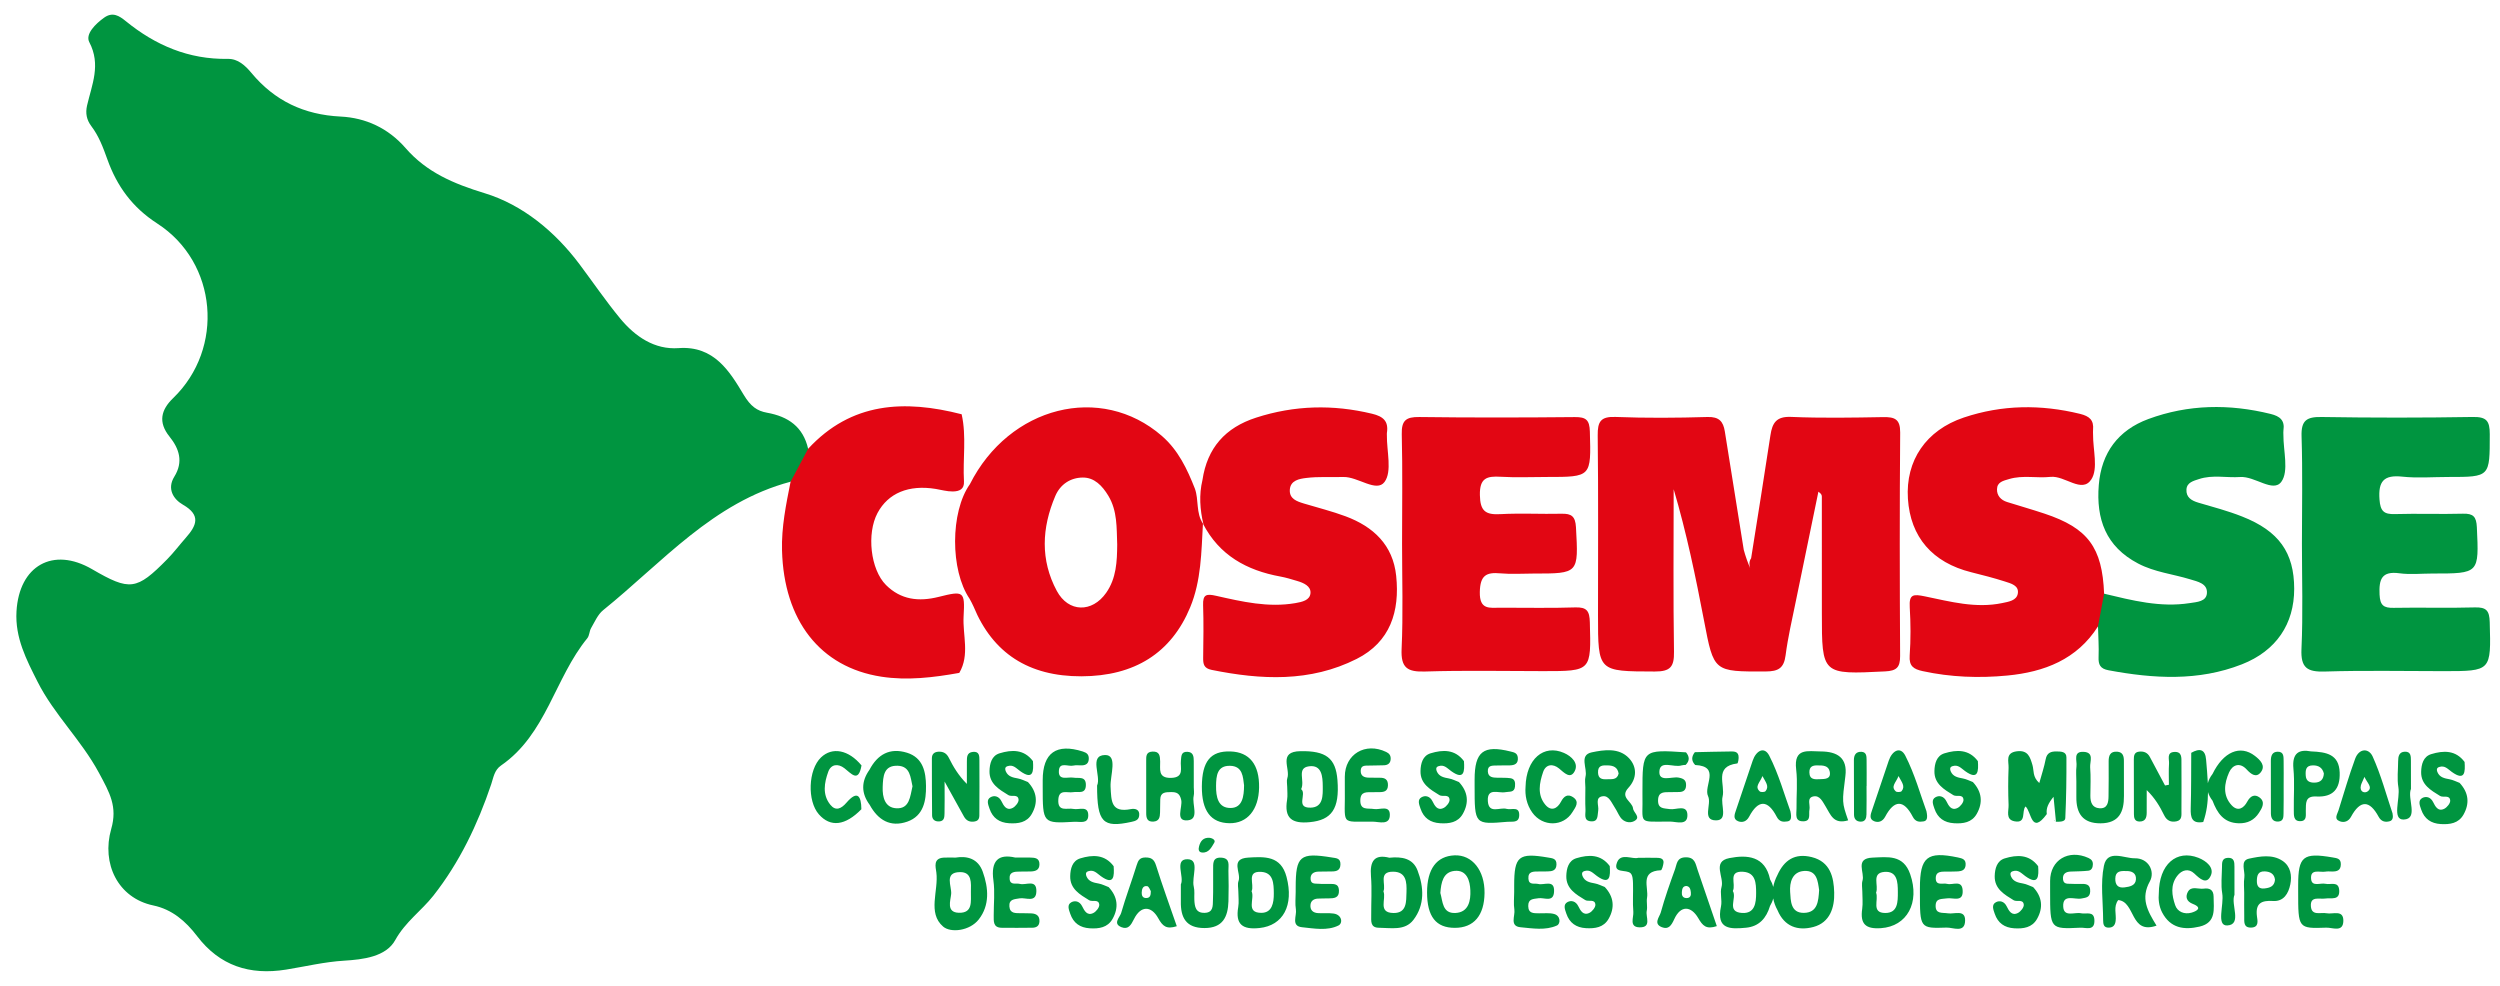
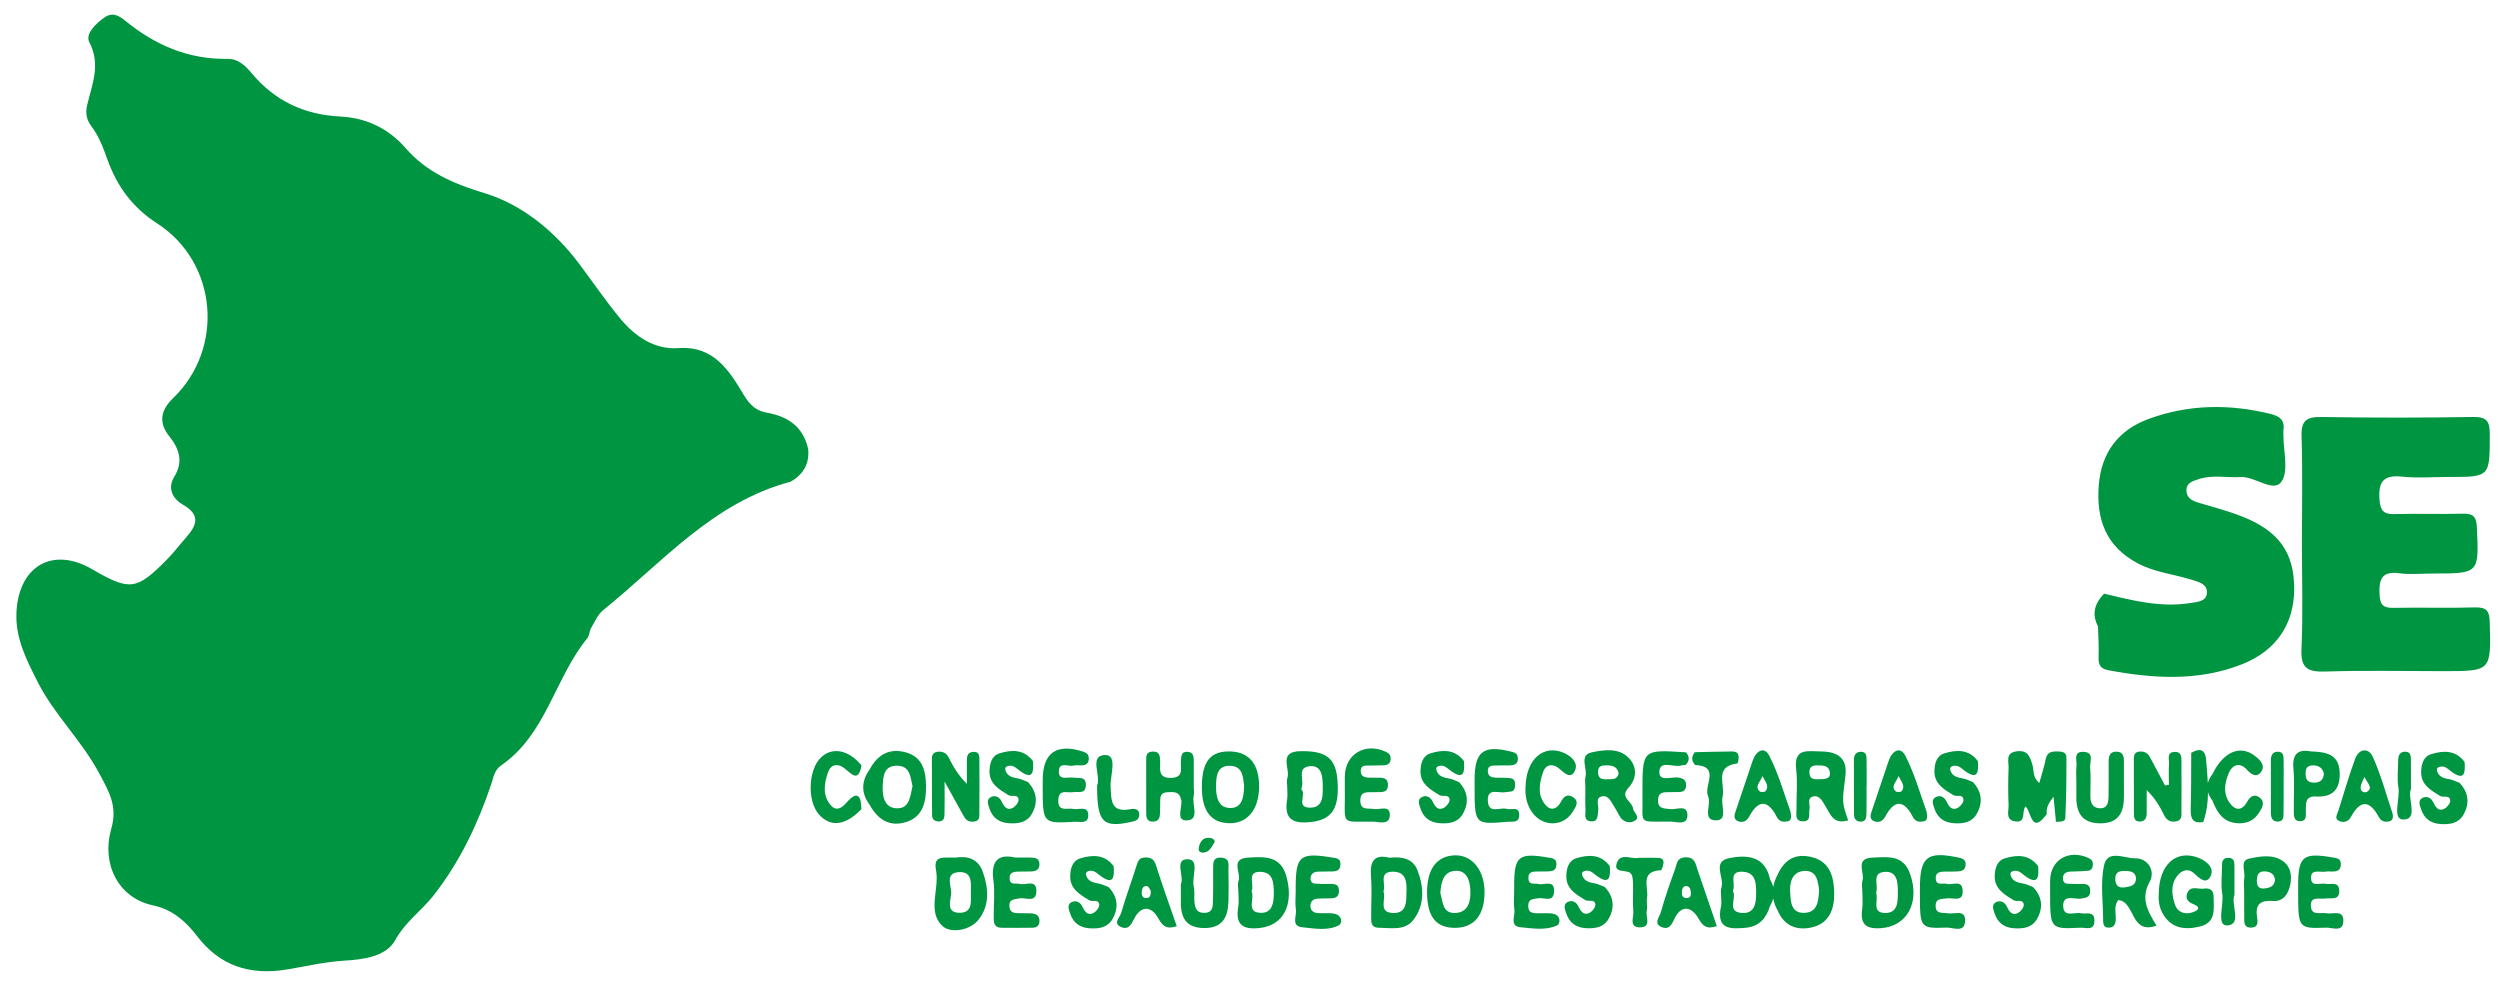
<svg xmlns="http://www.w3.org/2000/svg" width="109" height="43" viewBox="0 0 109 43" fill="none">
  <path fill-rule="evenodd" clip-rule="evenodd" d="M89.64 35.827C89.607 35.492 89.574 35.157 89.534 34.74C89.303 35.027 89.204 35.237 89.24 35.494C88.559 36.42 88.578 35.397 88.314 35.161C88.128 35.362 88.37 35.91 87.835 35.809C87.428 35.733 87.585 35.354 87.574 35.098C87.552 34.559 87.552 34.018 87.574 33.48C87.586 33.201 87.418 32.822 87.936 32.756C88.425 32.695 88.513 33.013 88.616 33.359C88.685 33.593 88.612 33.872 88.913 34.14C89.016 33.768 89.127 33.441 89.191 33.105C89.246 32.816 89.424 32.76 89.667 32.763C89.86 32.766 90.095 32.766 90.096 33.019C90.1 33.904 90.089 34.791 90.047 35.675C90.039 35.836 89.799 35.829 89.64 35.827ZM89.64 35.827C89.594 35.806 89.564 35.778 89.543 35.746C89.575 35.773 89.608 35.8 89.64 35.827ZM34.469 21.003C31.083 21.901 28.875 24.524 26.298 26.603C26.064 26.792 25.931 27.112 25.772 27.384C25.693 27.519 25.701 27.712 25.606 27.828C24.186 29.565 23.818 32.016 21.845 33.376C21.553 33.577 21.516 33.897 21.416 34.196C20.828 35.944 20.029 37.61 18.896 39.05C18.377 39.709 17.675 40.188 17.231 40.99C16.83 41.716 15.83 41.835 15.012 41.885C14.146 41.937 13.315 42.139 12.471 42.275C10.883 42.53 9.577 42.107 8.592 40.813C8.095 40.161 7.5 39.648 6.682 39.477C5.141 39.154 4.416 37.651 4.849 36.144C5.129 35.169 4.786 34.57 4.311 33.69C3.537 32.256 2.354 31.148 1.638 29.725C1.157 28.77 0.651 27.81 0.719 26.655C0.835 24.668 2.307 23.824 4.015 24.817C5.664 25.775 5.951 25.742 7.289 24.384C7.579 24.09 7.828 23.756 8.102 23.446C8.566 22.921 8.778 22.466 7.978 22.006C7.555 21.764 7.274 21.309 7.6 20.783C8.005 20.131 7.812 19.56 7.39 19.035C6.884 18.406 7.021 17.867 7.55 17.357C9.793 15.192 9.491 11.446 6.855 9.744C5.767 9.042 5.096 8.111 4.681 6.948C4.497 6.436 4.313 5.936 3.982 5.5C3.776 5.229 3.719 4.933 3.796 4.6C4.006 3.691 4.41 2.823 3.894 1.839C3.711 1.488 4.16 1.041 4.542 0.769C4.914 0.505 5.2 0.691 5.482 0.92C6.778 1.976 8.229 2.596 9.932 2.567C10.376 2.559 10.694 2.858 10.964 3.182C11.976 4.397 13.253 5.003 14.85 5.082C15.946 5.136 16.926 5.586 17.683 6.456C18.602 7.512 19.767 8.007 21.139 8.426C22.773 8.925 24.192 10.086 25.268 11.523C25.858 12.311 26.414 13.127 27.04 13.886C27.691 14.674 28.54 15.254 29.587 15.178C31.145 15.064 31.823 16.212 32.428 17.218C32.726 17.713 33.004 17.916 33.44 17.994C34.374 18.162 35.015 18.611 35.235 19.568C35.302 20.218 35.026 20.686 34.469 21.003ZM91.739 25.885C92.965 26.178 94.186 26.495 95.469 26.296C95.792 26.246 96.194 26.231 96.222 25.863C96.253 25.438 95.815 25.358 95.486 25.257C94.732 25.026 93.941 24.947 93.221 24.569C91.81 23.829 91.387 22.628 91.507 21.144C91.621 19.735 92.357 18.755 93.667 18.27C95.41 17.627 97.197 17.603 99 18.048C99.404 18.147 99.625 18.326 99.558 18.764C99.548 18.827 99.557 18.892 99.556 18.955C99.55 19.655 99.802 20.542 99.467 21.005C99.111 21.496 98.314 20.755 97.675 20.798C97.076 20.839 96.466 20.691 95.877 20.887C95.643 20.965 95.348 21.03 95.329 21.341C95.309 21.682 95.546 21.828 95.851 21.917C96.49 22.104 97.136 22.275 97.754 22.519C99.365 23.153 100.025 24.095 100.027 25.672C100.028 27.202 99.247 28.375 97.745 28.965C95.845 29.71 93.893 29.589 91.933 29.224C91.571 29.157 91.484 28.981 91.498 28.645C91.516 28.201 91.483 27.755 91.473 27.31C91.187 26.765 91.331 26.3 91.739 25.885ZM100.364 23.705C100.364 22.144 100.398 20.581 100.348 19.021C100.326 18.329 100.569 18.171 101.218 18.181C103.416 18.217 105.616 18.217 107.814 18.18C108.411 18.171 108.554 18.347 108.554 18.929C108.552 20.796 108.578 20.796 106.748 20.796C106.078 20.796 105.403 20.853 104.741 20.782C103.933 20.695 103.687 20.984 103.746 21.777C103.783 22.286 103.936 22.429 104.421 22.414C105.408 22.384 106.397 22.425 107.384 22.397C107.835 22.385 107.969 22.526 107.991 22.987C108.084 25.007 108.102 25.006 106.049 25.006C105.571 25.006 105.086 25.059 104.616 24.995C103.839 24.89 103.718 25.256 103.749 25.922C103.77 26.393 103.925 26.511 104.365 26.502C105.544 26.479 106.724 26.518 107.902 26.483C108.405 26.469 108.538 26.623 108.552 27.125C108.61 29.263 108.629 29.262 106.531 29.262C104.81 29.262 103.088 29.225 101.369 29.279C100.599 29.303 100.306 29.124 100.344 28.294C100.414 26.767 100.364 25.235 100.364 23.705ZM77.313 39.171C77.285 39.282 77.238 39.392 77.172 39.502C77.014 40.029 76.7 40.395 76.124 40.449C75.459 40.512 74.818 40.536 75.035 39.523C75.094 39.25 74.981 38.935 75.059 38.673C75.185 38.248 74.628 37.564 75.399 37.413C76.168 37.262 76.96 37.314 77.175 38.34C77.24 38.45 77.286 38.56 77.314 38.67C77.344 38.499 77.404 38.327 77.494 38.155C77.787 37.5 78.257 37.185 78.993 37.37C79.808 37.574 79.953 38.255 79.971 38.914C79.99 39.558 79.793 40.223 79.061 40.417C78.388 40.595 77.801 40.402 77.501 39.688C77.406 39.516 77.344 39.344 77.313 39.171ZM75.551 38.848C75.745 39.149 75.248 39.76 75.953 39.805C76.512 39.84 76.568 39.371 76.567 38.935C76.566 38.51 76.552 38.044 75.998 38.009C75.314 37.966 75.706 38.548 75.551 38.848ZM79.314 38.807C79.257 38.421 79.221 37.937 78.657 37.974C78.141 38.007 78.022 38.476 78.05 38.888C78.076 39.268 78.067 39.81 78.651 39.801C79.249 39.792 79.283 39.292 79.314 38.807ZM96.269 34.536C96.265 34.973 96.214 35.409 96.061 35.839C95.567 35.926 95.503 35.646 95.515 35.244C95.54 34.438 95.532 33.63 95.538 32.823C95.896 32.617 96.15 32.654 96.186 33.124C96.213 33.465 96.247 33.807 96.262 34.149C96.294 34.014 96.362 33.88 96.466 33.745C96.937 32.778 97.672 32.461 98.312 32.956C98.543 33.134 98.793 33.378 98.574 33.666C98.377 33.925 98.152 33.765 97.953 33.547C97.658 33.224 97.335 33.343 97.187 33.679C96.98 34.149 96.899 34.671 97.295 35.104C97.572 35.407 97.829 35.235 97.98 34.952C98.117 34.696 98.308 34.615 98.514 34.768C98.783 34.968 98.629 35.228 98.49 35.441C98.286 35.756 97.995 35.906 97.605 35.895C96.946 35.877 96.669 35.442 96.466 34.91C96.369 34.786 96.304 34.661 96.269 34.536ZM56.122 34.304C56.122 34.177 56.088 34.039 56.128 33.926C56.272 33.514 55.699 32.766 56.706 32.751C57.807 32.734 58.238 33.045 58.313 34.011C58.411 35.267 58.061 35.754 57.108 35.846C56.331 35.922 55.984 35.679 56.117 34.873C56.148 34.688 56.122 34.493 56.122 34.304ZM56.73 34.407C56.992 34.609 56.465 35.228 57.14 35.214C57.7 35.202 57.675 34.673 57.672 34.275C57.668 33.87 57.639 33.333 57.071 33.411C56.517 33.487 56.908 34.039 56.73 34.407ZM80.58 35.767C79.928 35.96 79.812 35.502 79.599 35.165C79.469 34.961 79.348 34.657 79.053 34.726C78.763 34.795 78.935 35.1 78.892 35.298C78.85 35.494 78.975 35.797 78.636 35.809C78.231 35.823 78.331 35.491 78.328 35.257C78.32 34.687 78.38 34.11 78.313 33.548C78.198 32.587 78.834 32.761 79.386 32.763C80.099 32.767 80.559 33.035 80.459 33.832C80.315 34.975 80.304 34.974 80.58 35.767ZM79.25 33.372C79.037 33.364 78.884 33.42 78.889 33.676C78.895 34.009 79.138 33.981 79.352 33.972C79.563 33.964 79.84 33.975 79.777 33.644C79.725 33.373 79.475 33.37 79.25 33.372ZM41.184 34.075C41.184 34.723 41.191 35.095 41.181 35.466C41.176 35.617 41.177 35.799 40.954 35.814C40.769 35.826 40.641 35.738 40.639 35.549C40.63 34.721 40.631 33.894 40.63 33.066C40.629 32.876 40.734 32.783 40.92 32.774C41.13 32.764 41.271 32.843 41.371 33.044C41.565 33.432 41.786 33.807 42.155 34.179C42.155 33.855 42.154 33.531 42.156 33.208C42.157 33.015 42.152 32.811 42.415 32.783C42.702 32.752 42.702 32.961 42.702 33.153C42.705 33.917 42.706 34.681 42.7 35.445C42.699 35.593 42.721 35.773 42.505 35.815C42.295 35.856 42.133 35.791 42.027 35.598C41.789 35.167 41.55 34.736 41.184 34.075ZM94.564 34.216C94.564 33.907 94.549 33.598 94.57 33.291C94.582 33.099 94.454 32.799 94.808 32.784C95.137 32.77 95.111 33.036 95.111 33.256C95.114 33.954 95.116 34.651 95.111 35.349C95.109 35.529 95.15 35.755 94.897 35.809C94.661 35.859 94.476 35.789 94.356 35.543C94.169 35.159 93.95 34.79 93.597 34.448C93.597 34.779 93.599 35.111 93.596 35.441C93.594 35.649 93.539 35.82 93.284 35.819C93.066 35.818 93.04 35.654 93.039 35.497C93.034 34.704 93.035 33.911 93.035 33.119C93.035 32.957 93.048 32.798 93.259 32.772C93.466 32.747 93.632 32.811 93.734 33.004C93.954 33.418 94.174 33.833 94.395 34.247C94.451 34.237 94.508 34.226 94.564 34.216ZM69.122 34.336C69.122 34.177 69.09 34.009 69.128 33.86C69.222 33.499 68.83 32.922 69.401 32.802C69.931 32.691 70.587 32.592 71.024 33.057C71.382 33.438 71.374 33.942 70.998 34.349C70.606 34.774 71.17 34.942 71.201 35.248C71.22 35.438 71.57 35.636 71.243 35.804C71.053 35.902 70.795 35.846 70.647 35.632C70.557 35.501 70.498 35.35 70.41 35.219C70.27 35.012 70.157 34.686 69.89 34.715C69.514 34.756 69.721 35.119 69.682 35.34C69.644 35.555 69.696 35.834 69.367 35.81C69.027 35.787 69.139 35.488 69.127 35.291C69.109 34.974 69.122 34.655 69.122 34.336ZM70.572 33.728C70.529 33.451 70.342 33.378 70.104 33.371C69.876 33.365 69.659 33.358 69.674 33.691C69.686 33.953 69.851 33.985 70.051 33.975C70.26 33.966 70.503 34.02 70.572 33.728ZM81.197 38.867C81.197 38.709 81.16 38.539 81.205 38.396C81.314 38.046 80.848 37.424 81.644 37.392C82.298 37.367 82.985 37.249 83.284 38.113C83.715 39.355 83.148 40.391 82.009 40.468C81.327 40.515 81.098 40.276 81.192 39.625C81.227 39.377 81.197 39.12 81.197 38.867ZM81.797 38.919C81.919 39.236 81.575 39.805 82.198 39.806C82.752 39.807 82.747 39.314 82.746 38.889C82.745 38.457 82.722 37.971 82.161 38.015C81.579 38.06 81.922 38.612 81.797 38.919ZM60.576 37.397C61.122 37.34 61.603 37.425 61.803 37.946C62.085 38.68 62.125 39.453 61.625 40.107C61.255 40.591 60.65 40.454 60.121 40.45C59.735 40.447 59.787 40.151 59.785 39.906C59.781 39.338 59.82 38.767 59.774 38.202C59.721 37.548 59.92 37.231 60.576 37.397ZM60.318 38.864C60.453 39.193 60.054 39.8 60.759 39.807C61.343 39.814 61.31 39.307 61.323 38.897C61.337 38.468 61.316 38.01 60.741 38.006C60.076 38.002 60.444 38.561 60.318 38.864ZM41.664 37.391C42.169 37.309 42.643 37.434 42.848 38.008C43.102 38.719 43.158 39.468 42.673 40.088C42.281 40.589 41.451 40.684 41.121 40.399C40.426 39.803 40.929 38.839 40.825 38.038C40.793 37.797 40.678 37.425 41.14 37.393C41.297 37.382 41.456 37.391 41.664 37.391ZM42.331 38.889C42.337 38.505 42.389 38.017 41.855 38.024C41.149 38.031 41.501 38.639 41.471 38.977C41.445 39.266 41.244 39.78 41.805 39.797C42.429 39.815 42.323 39.292 42.331 38.889ZM94.124 38.956C94.131 37.676 94.902 37.029 95.85 37.4C96.208 37.541 96.543 37.831 96.394 38.169C96.21 38.588 95.924 38.324 95.668 38.082C95.427 37.853 95.129 37.92 94.923 38.193C94.62 38.592 94.696 39.047 94.837 39.464C94.936 39.758 95.242 39.879 95.549 39.792C95.749 39.735 96.059 39.587 95.61 39.412C95.32 39.3 95.281 39.093 95.389 38.889C95.537 38.611 95.843 38.778 96.079 38.745C96.336 38.709 96.511 38.792 96.513 39.095C96.516 39.63 96.641 40.225 95.901 40.4C95.226 40.559 94.629 40.468 94.27 39.784C94.118 39.494 94.103 39.174 94.124 38.956ZM63.61 34.097C64.004 34.518 64.058 34.992 63.779 35.485C63.563 35.865 63.185 35.918 62.787 35.893C62.365 35.867 62.075 35.668 61.936 35.261C61.874 35.08 61.782 34.862 61.988 34.755C62.147 34.67 62.345 34.712 62.455 34.933C62.55 35.124 62.672 35.366 62.947 35.224C63.067 35.162 63.21 34.983 63.201 34.868C63.181 34.603 62.897 34.754 62.76 34.669C62.36 34.422 61.921 34.177 61.934 33.616C61.941 33.295 62.026 32.949 62.373 32.844C62.907 32.681 63.44 32.664 63.828 33.185C63.858 33.613 63.852 34.039 63.27 33.619C63.087 33.487 62.967 33.326 62.72 33.405C62.589 33.447 62.613 33.554 62.644 33.629C62.74 33.859 62.953 33.901 63.175 33.941C63.324 33.968 63.465 34.043 63.61 34.097ZM94.025 40.358C92.864 40.764 93.113 39.313 92.354 39.243C92.136 39.532 92.281 39.857 92.241 40.157C92.216 40.347 92.125 40.441 91.942 40.445C91.721 40.45 91.698 40.293 91.697 40.127C91.695 39.332 91.574 38.511 91.731 37.748C91.881 37.015 92.619 37.428 93.073 37.421C93.685 37.411 93.969 38.004 93.734 38.426C93.322 39.169 93.624 39.705 94.025 40.358ZM92.687 37.978C92.448 37.967 92.233 37.985 92.227 38.305C92.221 38.584 92.346 38.727 92.629 38.69C92.851 38.661 93.107 38.618 93.127 38.344C93.148 38.067 92.946 37.966 92.687 37.978ZM62.22 38.907C62.221 37.886 62.637 37.326 63.419 37.293C64.188 37.262 64.736 37.95 64.726 38.935C64.715 39.916 64.259 40.453 63.435 40.454C62.607 40.456 62.22 39.962 62.22 38.907ZM62.799 38.933C62.906 39.301 62.881 39.834 63.456 39.806C64.039 39.778 64.127 39.26 64.107 38.813C64.09 38.407 63.959 37.917 63.418 37.971C62.916 38.02 62.833 38.48 62.799 38.933ZM44.264 37.389C44.549 37.389 44.74 37.384 44.93 37.39C45.124 37.396 45.32 37.41 45.32 37.68C45.32 37.934 45.148 37.988 44.943 37.996C44.785 38.002 44.626 38.001 44.467 38.001C44.236 38.002 43.988 38.008 44.021 38.331C44.049 38.611 44.303 38.492 44.467 38.538C44.724 38.611 45.194 38.314 45.186 38.856C45.179 39.383 44.718 39.119 44.453 39.168C44.225 39.209 43.987 39.2 44.009 39.519C44.031 39.838 44.282 39.811 44.503 39.816C44.662 39.819 44.821 39.814 44.979 39.824C45.195 39.839 45.333 39.935 45.32 40.179C45.309 40.383 45.176 40.447 45.007 40.449C44.563 40.456 44.119 40.455 43.675 40.451C43.292 40.447 43.327 40.164 43.326 39.912C43.324 39.404 43.382 38.889 43.313 38.391C43.193 37.525 43.528 37.219 44.264 37.389ZM52.401 34.293C52.408 33.194 52.781 32.736 53.645 32.763C54.478 32.788 54.913 33.336 54.896 34.337C54.88 35.305 54.382 35.905 53.602 35.892C52.792 35.88 52.395 35.351 52.401 34.293ZM54.241 34.239C54.193 33.882 54.189 33.4 53.631 33.389C53.064 33.377 53.026 33.827 53.02 34.263C53.015 34.741 53.103 35.241 53.667 35.228C54.169 35.216 54.238 34.725 54.241 34.239ZM83.708 38.914V38.724C83.708 37.359 84.025 37.107 85.36 37.384C85.57 37.428 85.723 37.47 85.7 37.726C85.681 37.931 85.539 37.98 85.375 37.993C85.217 38.005 85.058 37.997 84.899 38.002C84.681 38.007 84.404 37.967 84.399 38.283C84.394 38.641 84.708 38.487 84.896 38.537C85.134 38.601 85.537 38.348 85.571 38.808C85.612 39.364 85.149 39.125 84.885 39.169C84.67 39.205 84.407 39.152 84.394 39.471C84.377 39.866 84.69 39.782 84.931 39.821C85.206 39.866 85.684 39.639 85.679 40.13C85.674 40.702 85.152 40.432 84.868 40.443C83.708 40.485 83.708 40.467 83.708 38.914ZM45.462 34.301V34.015C45.462 32.821 46.06 32.4 47.211 32.766C47.392 32.824 47.476 32.899 47.471 33.087C47.465 33.286 47.352 33.362 47.174 33.37C47.047 33.376 46.914 33.351 46.794 33.38C46.577 33.433 46.204 33.21 46.169 33.584C46.125 34.061 46.551 33.864 46.794 33.905C47.024 33.945 47.35 33.824 47.344 34.231C47.338 34.645 47.005 34.499 46.781 34.539C46.535 34.582 46.167 34.389 46.142 34.868C46.113 35.424 46.535 35.212 46.806 35.27C47.044 35.32 47.459 35.103 47.448 35.565C47.439 35.937 47.075 35.817 46.844 35.83C45.462 35.907 45.462 35.904 45.462 34.301ZM58.634 34.245V33.863C58.635 32.881 59.53 32.348 60.437 32.785C60.566 32.847 60.632 32.928 60.634 33.068C60.636 33.262 60.528 33.357 60.348 33.366C60.126 33.378 59.903 33.369 59.681 33.379C59.532 33.385 59.344 33.355 59.328 33.583C59.312 33.831 59.471 33.904 59.688 33.906C59.846 33.907 60.005 33.912 60.164 33.91C60.388 33.907 60.52 33.988 60.515 34.239C60.509 34.504 60.339 34.537 60.135 34.537C60.04 34.537 59.944 34.536 59.849 34.539C59.602 34.547 59.321 34.489 59.31 34.883C59.298 35.351 59.641 35.227 59.905 35.273C60.151 35.316 60.589 35.092 60.597 35.512C60.607 36.004 60.13 35.827 59.856 35.824C58.361 35.808 58.669 36.048 58.634 34.245ZM48.337 38.678C48.731 39.099 48.785 39.573 48.506 40.066C48.29 40.446 47.912 40.499 47.514 40.474C47.092 40.448 46.802 40.249 46.663 39.842C46.601 39.661 46.509 39.444 46.715 39.336C46.873 39.252 47.072 39.293 47.182 39.514C47.277 39.705 47.399 39.947 47.674 39.805C47.794 39.743 47.937 39.564 47.928 39.449C47.908 39.184 47.624 39.334 47.487 39.25C47.087 39.003 46.648 38.758 46.661 38.197C46.668 37.877 46.753 37.53 47.1 37.425C47.633 37.262 48.167 37.245 48.555 37.766C48.585 38.194 48.578 38.62 47.997 38.2C47.814 38.068 47.694 37.907 47.447 37.986C47.316 38.028 47.34 38.135 47.371 38.21C47.467 38.44 47.68 38.482 47.901 38.522C48.051 38.549 48.192 38.624 48.337 38.678ZM37.91 33.561C38.264 32.891 38.796 32.588 39.546 32.819C40.254 33.038 40.367 33.67 40.374 34.265C40.382 34.896 40.276 35.572 39.556 35.824C38.816 36.082 38.28 35.752 37.919 35.092C37.543 34.585 37.544 34.074 37.91 33.561ZM39.785 34.282C39.697 33.9 39.69 33.409 39.147 33.387C38.527 33.362 38.502 33.847 38.485 34.314C38.469 34.77 38.588 35.208 39.069 35.24C39.663 35.28 39.68 34.724 39.785 34.282ZM69.967 38.672C70.361 39.093 70.416 39.566 70.136 40.059C69.92 40.439 69.542 40.492 69.144 40.468C68.722 40.442 68.432 40.242 68.293 39.836C68.231 39.654 68.14 39.437 68.345 39.329C68.504 39.245 68.702 39.287 68.812 39.508C68.907 39.698 69.03 39.94 69.305 39.798C69.424 39.737 69.567 39.557 69.559 39.443C69.538 39.177 69.254 39.328 69.117 39.243C68.717 38.997 68.278 38.752 68.291 38.191C68.299 37.87 68.384 37.524 68.73 37.418C69.264 37.256 69.797 37.238 70.185 37.76C70.215 38.187 70.209 38.614 69.627 38.194C69.444 38.062 69.324 37.901 69.077 37.98C68.946 38.021 68.97 38.129 69.001 38.203C69.098 38.433 69.31 38.476 69.532 38.516C69.681 38.543 69.822 38.618 69.967 38.672ZM53.992 38.881C53.992 38.721 53.948 38.545 54.001 38.407C54.131 38.064 53.603 37.44 54.423 37.391C55.141 37.347 55.849 37.307 56.092 38.23C56.421 39.475 55.944 40.353 54.913 40.462C54.181 40.54 53.855 40.312 53.987 39.548C54.024 39.332 53.992 39.103 53.992 38.881ZM54.569 38.859C54.721 39.179 54.291 39.803 54.999 39.8C55.46 39.797 55.542 39.373 55.538 38.953C55.534 38.518 55.523 38.047 54.99 38.014C54.318 37.971 54.708 38.562 54.569 38.859ZM44.818 34.097C45.212 34.518 45.267 34.992 44.987 35.485C44.771 35.865 44.393 35.918 43.995 35.893C43.573 35.867 43.283 35.668 43.144 35.261C43.082 35.08 42.991 34.862 43.196 34.755C43.355 34.67 43.553 34.712 43.663 34.933C43.758 35.124 43.881 35.366 44.156 35.224C44.275 35.162 44.418 34.983 44.41 34.868C44.389 34.603 44.105 34.754 43.968 34.669C43.568 34.422 43.129 34.177 43.142 33.616C43.15 33.295 43.235 32.949 43.581 32.844C44.115 32.681 44.648 32.664 45.036 33.185C45.066 33.613 45.06 34.039 44.478 33.619C44.295 33.487 44.175 33.326 43.928 33.405C43.797 33.447 43.821 33.554 43.852 33.629C43.949 33.859 44.161 33.901 44.383 33.941C44.532 33.968 44.673 34.043 44.818 34.097ZM73.496 33.349C73.433 33.356 73.367 33.354 73.308 33.373C72.98 33.476 72.392 33.134 72.35 33.614C72.305 34.123 72.883 33.849 73.185 33.903C73.417 33.945 73.525 34.021 73.512 34.26C73.501 34.461 73.387 34.529 73.208 34.532C73.081 34.535 72.953 34.534 72.826 34.537C72.573 34.542 72.299 34.502 72.291 34.892C72.284 35.276 72.545 35.236 72.803 35.277C73.075 35.321 73.561 35.052 73.571 35.532C73.582 36.014 73.089 35.822 72.815 35.821C71.345 35.818 71.647 35.977 71.611 34.617C71.61 34.585 71.611 34.553 71.611 34.521C71.611 32.676 71.611 32.676 73.51 32.802C73.666 32.988 73.674 33.17 73.496 33.349ZM90.529 34.075C90.529 33.852 90.507 33.627 90.535 33.408C90.566 33.165 90.369 32.75 90.857 32.781C91.316 32.81 91.113 33.211 91.131 33.453C91.164 33.865 91.143 34.28 91.14 34.693C91.138 34.975 91.218 35.218 91.533 35.24C91.888 35.266 91.928 34.986 91.932 34.721C91.941 34.212 91.939 33.703 91.937 33.194C91.936 32.939 92.008 32.751 92.311 32.774C92.561 32.793 92.602 32.973 92.602 33.178C92.602 33.687 92.6 34.196 92.604 34.705C92.609 35.398 92.392 35.892 91.586 35.897C90.802 35.902 90.52 35.459 90.529 34.743C90.532 34.52 90.53 34.297 90.529 34.075ZM100.2 38.882V38.596C100.2 37.335 100.417 37.164 101.697 37.383C101.902 37.418 102.069 37.431 102.06 37.698C102.051 37.959 101.886 37.999 101.679 37.998C101.584 37.998 101.486 37.986 101.394 38.003C101.148 38.049 100.72 37.857 100.764 38.326C100.798 38.683 101.174 38.481 101.395 38.534C101.614 38.586 101.96 38.407 101.989 38.807C102.023 39.279 101.638 39.136 101.381 39.176C101.13 39.215 100.72 39.051 100.755 39.517C100.788 39.947 101.184 39.767 101.438 39.818C101.712 39.873 102.179 39.645 102.17 40.152C102.161 40.667 101.691 40.436 101.427 40.446C100.2 40.49 100.2 40.477 100.2 38.882ZM83.993 35.368C84.056 35.67 84.017 35.788 83.866 35.813C83.675 35.845 83.511 35.832 83.397 35.611C83.006 34.857 82.591 34.858 82.192 35.611C82.083 35.815 81.901 35.88 81.715 35.806C81.477 35.711 81.562 35.499 81.622 35.322C81.863 34.603 82.109 33.885 82.349 33.166C82.493 32.737 82.852 32.52 83.072 32.948C83.487 33.76 83.733 34.658 83.993 35.368ZM82.775 33.836C82.667 34.124 82.422 34.288 82.656 34.504C82.703 34.547 82.872 34.54 82.909 34.495C83.084 34.28 82.913 34.101 82.775 33.836ZM51.485 38.559C51.648 38.235 51.182 37.458 51.772 37.462C52.332 37.465 51.943 38.239 52.048 38.658C52.093 38.838 52.064 39.036 52.073 39.227C52.087 39.527 52.128 39.816 52.531 39.8C52.906 39.786 52.876 39.485 52.885 39.243C52.902 38.799 52.888 38.355 52.893 37.911C52.896 37.659 52.856 37.367 53.254 37.394C53.652 37.422 53.552 37.734 53.559 37.966C53.571 38.41 53.573 38.854 53.56 39.298C53.539 39.976 53.316 40.464 52.51 40.463C51.704 40.462 51.471 40 51.485 39.298C51.489 39.077 51.485 38.854 51.485 38.559ZM56.492 38.889V38.699C56.492 37.313 56.68 37.16 58.069 37.386C58.266 37.418 58.45 37.415 58.443 37.689C58.437 37.947 58.276 37.995 58.066 37.995C57.876 37.996 57.685 37.998 57.494 38.002C57.272 38.006 57.121 38.105 57.143 38.343C57.164 38.568 57.367 38.517 57.511 38.533C57.637 38.547 57.766 38.531 57.893 38.539C58.1 38.553 58.364 38.477 58.378 38.825C58.392 39.15 58.172 39.167 57.936 39.17C57.777 39.172 57.618 39.171 57.459 39.179C57.282 39.187 57.151 39.275 57.136 39.458C57.117 39.691 57.257 39.803 57.478 39.813C57.701 39.824 57.927 39.801 58.145 39.831C58.51 39.881 58.56 40.25 58.356 40.352C57.868 40.594 57.294 40.481 56.767 40.427C56.279 40.377 56.547 39.924 56.501 39.651C56.46 39.404 56.492 39.144 56.492 38.889ZM52.049 34.324C52.05 34.451 52.073 34.583 52.045 34.703C51.962 35.072 52.3 35.711 51.797 35.765C51.215 35.829 51.569 35.195 51.502 34.882C51.438 34.586 51.298 34.531 51.051 34.535C50.82 34.539 50.592 34.535 50.587 34.857C50.583 35.047 50.585 35.237 50.578 35.427C50.572 35.624 50.547 35.806 50.285 35.822C50.013 35.838 49.976 35.658 49.975 35.458C49.971 34.697 49.971 33.936 49.974 33.175C49.975 32.991 49.957 32.787 50.237 32.77C50.563 32.749 50.576 32.96 50.583 33.2C50.593 33.528 50.474 33.928 51.054 33.916C51.652 33.903 51.451 33.473 51.487 33.166C51.509 32.978 51.488 32.768 51.767 32.779C52.029 32.788 52.047 32.985 52.048 33.183C52.05 33.563 52.049 33.944 52.049 34.324ZM104.314 35.46C104.349 35.63 104.328 35.769 104.19 35.806C103.998 35.86 103.822 35.821 103.71 35.614C103.312 34.878 102.907 34.87 102.503 35.614C102.397 35.809 102.211 35.88 102.02 35.81C101.745 35.709 101.906 35.501 101.957 35.337C102.193 34.584 102.413 33.824 102.684 33.083C102.853 32.621 103.278 32.605 103.45 32.988C103.813 33.791 104.042 34.656 104.314 35.46ZM103.091 33.872C103.001 34.084 102.954 34.163 102.934 34.248C102.866 34.538 103.111 34.602 103.239 34.498C103.458 34.32 103.208 34.14 103.091 33.872ZM51.308 40.383C50.854 40.527 50.693 40.383 50.5 40.036C50.196 39.486 49.738 39.474 49.443 40.069C49.308 40.341 49.187 40.54 48.897 40.426C48.501 40.269 48.827 39.995 48.882 39.807C49.084 39.105 49.344 38.42 49.559 37.721C49.623 37.513 49.694 37.389 49.934 37.386C50.192 37.382 50.318 37.463 50.403 37.731C50.678 38.608 50.994 39.472 51.308 40.383ZM50.176 38.854C50.144 38.806 50.094 38.65 50.019 38.637C49.825 38.605 49.78 38.771 49.778 38.928C49.777 39.057 49.828 39.16 49.983 39.154C50.135 39.149 50.178 39.05 50.176 38.854ZM74.853 40.379C74.385 40.535 74.235 40.358 74.043 40.029C73.73 39.495 73.279 39.458 72.998 40.074C72.869 40.358 72.745 40.538 72.458 40.426C72.073 40.276 72.356 39.977 72.41 39.782C72.587 39.142 72.809 38.514 73.035 37.889C73.112 37.676 73.103 37.391 73.482 37.379C73.897 37.366 73.922 37.649 74.011 37.914C74.286 38.723 74.564 39.531 74.853 40.379ZM73.523 38.628C73.349 38.639 73.34 38.784 73.329 38.9C73.317 39.031 73.363 39.153 73.528 39.156C73.699 39.16 73.739 39.039 73.721 38.906C73.705 38.787 73.688 38.65 73.523 38.628ZM64.293 34.274V33.988C64.293 32.769 64.676 32.47 65.854 32.764C66.013 32.803 66.159 32.828 66.177 33.033C66.2 33.291 66.05 33.364 65.834 33.37C65.644 33.375 65.454 33.368 65.264 33.376C65.082 33.383 64.852 33.351 64.87 33.638C64.885 33.891 65.089 33.906 65.286 33.909C65.476 33.913 65.669 33.904 65.856 33.93C66.06 33.959 66.068 34.127 66.054 34.29C66.03 34.57 65.808 34.503 65.632 34.539C65.343 34.599 64.831 34.319 64.87 34.93C64.907 35.509 65.402 35.182 65.688 35.267C65.895 35.329 66.261 35.127 66.237 35.565C66.22 35.89 65.935 35.812 65.727 35.83C64.293 35.953 64.293 35.953 64.293 34.274ZM78.061 35.368C78.124 35.67 78.085 35.788 77.934 35.813C77.743 35.845 77.579 35.832 77.465 35.611C77.074 34.857 76.659 34.858 76.26 35.611C76.151 35.815 75.969 35.88 75.782 35.806C75.544 35.711 75.63 35.499 75.69 35.322C75.931 34.603 76.176 33.885 76.417 33.166C76.561 32.737 76.92 32.52 77.14 32.948C77.555 33.76 77.801 34.658 78.061 35.368ZM76.843 33.836C76.735 34.124 76.49 34.288 76.724 34.504C76.771 34.547 76.94 34.54 76.977 34.495C77.152 34.28 76.98 34.101 76.843 33.836ZM89.385 38.888C89.385 38.728 89.384 38.569 89.385 38.41C89.385 37.494 90.192 37.014 91.056 37.407C91.188 37.468 91.253 37.546 91.249 37.688C91.246 37.828 91.19 37.948 91.048 37.963C90.796 37.99 90.541 37.991 90.287 38C90.063 38.007 89.921 38.103 89.948 38.344C89.974 38.572 90.168 38.523 90.314 38.535C90.441 38.545 90.569 38.54 90.696 38.538C90.931 38.534 91.15 38.533 91.132 38.873C91.117 39.138 90.943 39.136 90.747 39.176C90.454 39.234 89.92 38.95 89.957 39.539C89.987 40.008 90.461 39.756 90.738 39.819C90.959 39.868 91.297 39.701 91.316 40.112C91.338 40.611 90.943 40.436 90.702 40.448C89.385 40.512 89.385 40.505 89.385 38.888ZM66.018 38.896V38.61C66.018 37.328 66.212 37.171 67.487 37.387C67.686 37.421 67.871 37.426 67.862 37.695C67.855 37.956 67.676 37.991 67.472 37.994C67.345 37.997 67.218 37.996 67.091 37.997C66.867 38 66.614 37.977 66.639 38.317C66.66 38.607 66.905 38.498 67.07 38.541C67.325 38.608 67.796 38.321 67.756 38.892C67.725 39.359 67.321 39.123 67.08 39.163C66.854 39.2 66.626 39.177 66.631 39.504C66.636 39.838 66.873 39.815 67.097 39.82C67.318 39.826 67.552 39.792 67.76 39.85C68.052 39.931 68.044 40.279 67.882 40.352C67.382 40.577 66.82 40.477 66.294 40.428C65.806 40.382 66.069 39.929 66.026 39.657C65.987 39.409 66.018 39.15 66.018 38.896ZM97.847 38.925C97.846 38.704 97.82 38.478 97.853 38.261C97.896 37.975 97.652 37.523 98.056 37.437C98.53 37.337 99.075 37.231 99.526 37.538C99.873 37.775 99.936 38.181 99.856 38.566C99.776 38.952 99.573 39.313 99.106 39.283C98.594 39.251 98.33 39.382 98.403 39.952C98.428 40.14 98.504 40.435 98.147 40.443C97.807 40.45 97.852 40.185 97.849 39.97C97.843 39.622 97.847 39.273 97.847 38.925ZM99.19 38.358C99.162 38.105 98.991 38.005 98.75 37.993C98.448 37.978 98.4 38.172 98.399 38.416C98.398 38.649 98.499 38.763 98.733 38.736C98.958 38.711 99.163 38.652 99.19 38.358ZM100.761 32.761C101.439 32.788 101.98 32.887 102.01 33.681C102.037 34.404 101.714 34.765 100.992 34.727C100.483 34.699 100.545 35.036 100.533 35.356C100.527 35.529 100.588 35.785 100.315 35.802C99.983 35.822 100.014 35.538 100.01 35.326C100.001 34.721 100.05 34.111 99.993 33.511C99.929 32.829 100.237 32.661 100.761 32.761ZM101.321 33.723C101.258 33.474 101.094 33.369 100.845 33.37C100.524 33.371 100.515 33.587 100.53 33.818C100.545 34.056 100.698 34.126 100.91 34.123C101.176 34.12 101.306 33.982 101.321 33.723ZM66.514 34.303C66.54 33.095 67.303 32.439 68.188 32.827C68.526 32.975 68.838 33.277 68.655 33.626C68.466 33.985 68.2 33.693 67.974 33.505C67.71 33.287 67.4 33.314 67.281 33.656C67.117 34.133 67.014 34.657 67.38 35.091C67.634 35.391 67.901 35.256 68.059 34.955C68.185 34.714 68.349 34.602 68.579 34.753C68.894 34.96 68.682 35.206 68.558 35.409C68.162 36.053 67.258 36.061 66.805 35.424C66.558 35.076 66.484 34.672 66.514 34.303ZM37.556 35.283C36.854 36.002 36.208 36.08 35.703 35.505C35.187 34.919 35.237 33.559 35.795 33.025C36.288 32.552 37 32.692 37.562 33.373C37.427 34.144 37.122 33.729 36.814 33.493C36.538 33.281 36.232 33.316 36.112 33.648C35.94 34.124 35.846 34.647 36.202 35.086C36.434 35.374 36.672 35.268 36.905 34.998C37.386 34.44 37.551 34.703 37.556 35.283ZM71.427 37.4C71.778 37.4 72.034 37.394 72.288 37.402C72.42 37.406 72.547 37.459 72.529 37.619C72.516 37.735 72.458 37.941 72.414 37.943C71.481 37.982 71.889 38.69 71.811 39.144C71.779 39.33 71.837 39.532 71.798 39.715C71.743 39.975 72.029 40.446 71.479 40.432C71.018 40.419 71.233 40 71.213 39.759C71.178 39.348 71.212 38.931 71.199 38.517C71.194 38.365 71.186 38.165 71.094 38.074C70.911 37.892 70.305 38.104 70.506 37.594C70.672 37.172 71.181 37.481 71.427 37.4ZM73.895 32.795C74.403 32.784 74.91 32.77 75.417 32.765C75.569 32.764 75.758 32.745 75.798 32.945C75.821 33.055 75.779 33.282 75.745 33.286C74.71 33.416 75.233 34.219 75.104 34.737C75.014 35.099 75.353 35.765 74.822 35.768C74.187 35.771 74.639 35.06 74.473 34.716C74.258 34.271 75.04 33.411 73.91 33.354C73.736 33.173 73.746 32.986 73.895 32.795ZM47.833 34.251C48.022 33.847 47.465 32.935 48.178 32.919C48.748 32.906 48.396 33.817 48.421 34.3C48.453 34.932 48.441 35.446 49.306 35.277C49.491 35.241 49.708 35.29 49.667 35.572C49.641 35.756 49.502 35.796 49.33 35.834C48.082 36.106 47.833 35.86 47.833 34.251ZM105.118 34.397C104.944 34.804 105.464 35.71 104.8 35.732C104.277 35.748 104.655 34.824 104.57 34.328C104.506 33.957 104.558 33.567 104.559 33.185C104.56 32.982 104.599 32.785 104.846 32.774C105.123 32.761 105.114 32.984 105.116 33.173C105.121 33.554 105.118 33.936 105.118 34.397ZM99.567 34.23C99.566 34.643 99.572 35.056 99.562 35.469C99.559 35.619 99.561 35.803 99.341 35.819C99.09 35.837 99.013 35.671 99.011 35.461C99.007 34.699 99.009 33.936 99.009 33.174C99.01 32.969 99.057 32.778 99.306 32.775C99.582 32.772 99.562 32.997 99.566 33.182C99.572 33.532 99.568 33.881 99.567 34.23ZM97.423 39.014C97.249 39.422 97.77 40.317 97.108 40.35C96.616 40.374 96.975 39.447 96.889 38.953C96.826 38.582 96.874 38.192 96.879 37.81C96.882 37.624 96.862 37.411 97.141 37.401C97.422 37.391 97.42 37.599 97.422 37.791C97.425 38.172 97.423 38.554 97.423 39.014ZM81.381 34.269C81.381 34.682 81.387 35.095 81.378 35.508C81.374 35.669 81.332 35.83 81.12 35.824C80.928 35.819 80.836 35.699 80.835 35.519C80.83 34.725 80.829 33.93 80.83 33.136C80.831 32.921 80.918 32.765 81.162 32.779C81.379 32.793 81.381 32.971 81.383 33.126C81.389 33.507 81.385 33.888 81.385 34.269H81.381ZM107.238 34.133C107.632 34.554 107.686 35.027 107.407 35.52C107.191 35.9 106.813 35.953 106.415 35.929C105.993 35.903 105.703 35.704 105.564 35.297C105.502 35.116 105.411 34.898 105.616 34.79C105.775 34.706 105.973 34.748 106.083 34.969C106.178 35.16 106.3 35.401 106.575 35.26C106.695 35.198 106.838 35.019 106.829 34.904C106.809 34.638 106.525 34.789 106.388 34.704C105.988 34.458 105.549 34.213 105.562 33.652C105.569 33.331 105.654 32.985 106.001 32.88C106.535 32.717 107.068 32.699 107.456 33.221C107.486 33.648 107.48 34.075 106.898 33.655C106.715 33.523 106.595 33.362 106.348 33.441C106.217 33.482 106.241 33.59 106.272 33.664C106.368 33.895 106.581 33.937 106.803 33.977C106.952 34.004 107.093 34.079 107.238 34.133ZM86.017 34.097C86.411 34.518 86.465 34.992 86.186 35.485C85.97 35.865 85.592 35.918 85.194 35.893C84.772 35.867 84.482 35.668 84.343 35.261C84.281 35.08 84.189 34.862 84.395 34.755C84.554 34.67 84.752 34.712 84.862 34.933C84.957 35.124 85.079 35.366 85.354 35.224C85.474 35.162 85.617 34.983 85.608 34.868C85.588 34.603 85.304 34.754 85.167 34.669C84.767 34.422 84.328 34.177 84.341 33.616C84.348 33.295 84.433 32.949 84.78 32.844C85.314 32.681 85.847 32.664 86.235 33.185C86.265 33.613 86.258 34.039 85.677 33.619C85.494 33.487 85.374 33.326 85.127 33.405C84.996 33.447 85.02 33.554 85.051 33.629C85.147 33.859 85.36 33.901 85.582 33.941C85.731 33.968 85.872 34.043 86.017 34.097ZM52.729 36.528C52.864 36.54 53.01 36.629 52.943 36.739C52.825 36.934 52.71 37.196 52.41 37.17C52.248 37.156 52.246 37.021 52.281 36.894C52.342 36.666 52.467 36.513 52.729 36.528ZM88.645 38.678C89.039 39.099 89.094 39.573 88.814 40.066C88.598 40.446 88.22 40.499 87.822 40.474C87.4 40.448 87.11 40.249 86.971 39.842C86.909 39.661 86.818 39.444 87.023 39.336C87.182 39.252 87.38 39.293 87.49 39.514C87.585 39.705 87.708 39.947 87.983 39.805C88.102 39.743 88.245 39.564 88.237 39.449C88.216 39.184 87.932 39.334 87.795 39.25C87.395 39.003 86.957 38.758 86.969 38.197C86.977 37.877 87.062 37.53 87.408 37.425C87.942 37.262 88.475 37.245 88.863 37.766C88.893 38.194 88.887 38.62 88.305 38.2C88.122 38.068 88.002 37.907 87.755 37.986C87.624 38.028 87.648 38.135 87.679 38.21C87.776 38.44 87.988 38.482 88.21 38.522C88.359 38.549 88.5 38.624 88.645 38.678Z" fill="#009540" />
-   <path fill-rule="evenodd" clip-rule="evenodd" d="M52.448 22.83C52.379 24.065 52.376 25.311 51.891 26.481C51.067 28.47 49.468 29.481 47.15 29.487C44.848 29.493 43.284 28.48 42.447 26.445C42.399 26.328 42.332 26.219 42.274 26.106C41.427 24.865 41.432 22.32 42.285 21.115C44.002 17.707 48.004 16.701 50.656 19.005C51.374 19.629 51.761 20.45 52.098 21.307C52.274 21.8 52.137 22.367 52.448 22.827L52.448 22.83ZM52.448 22.83L52.469 22.857C52.318 22.217 52.272 21.576 52.427 20.929C52.636 19.532 53.418 18.644 54.767 18.209C56.44 17.669 58.113 17.628 59.818 18.038C60.31 18.156 60.549 18.363 60.469 18.875C60.464 18.905 60.469 18.938 60.468 18.97C60.458 19.669 60.704 20.559 60.365 21.014C60.015 21.486 59.207 20.779 58.568 20.797C58.027 20.813 57.481 20.772 56.947 20.84C56.664 20.875 56.263 20.937 56.236 21.351C56.211 21.751 56.542 21.86 56.855 21.955C57.46 22.137 58.077 22.291 58.668 22.511C59.879 22.963 60.734 23.759 60.874 25.111C61.034 26.654 60.619 27.987 59.152 28.728C57.125 29.751 54.984 29.644 52.827 29.207C52.488 29.138 52.454 28.956 52.458 28.675C52.469 27.911 52.481 27.146 52.455 26.382C52.439 25.91 52.609 25.883 53.022 25.977C54.156 26.233 55.294 26.5 56.477 26.296C56.778 26.244 57.111 26.171 57.137 25.862C57.163 25.555 56.839 25.413 56.557 25.33C56.315 25.258 56.072 25.182 55.824 25.137C54.354 24.869 53.157 24.208 52.448 22.83ZM48.71 23.741C48.682 23.015 48.723 22.277 48.322 21.613C48.06 21.18 47.715 20.815 47.206 20.821C46.678 20.826 46.23 21.11 46.01 21.628C45.421 23.014 45.353 24.414 46.076 25.762C46.584 26.71 47.617 26.72 48.229 25.847C48.675 25.21 48.704 24.479 48.71 23.741ZM76.349 24.34C76.631 22.552 76.922 20.766 77.191 18.976C77.273 18.436 77.449 18.15 78.091 18.177C79.427 18.234 80.767 18.21 82.105 18.186C82.6 18.178 82.852 18.265 82.848 18.855C82.822 22.105 82.827 25.355 82.845 28.604C82.847 29.1 82.689 29.248 82.192 29.273C79.433 29.409 79.434 29.423 79.433 26.724C79.433 25.036 79.433 23.347 79.432 21.658C79.432 21.595 79.42 21.532 79.282 21.438C78.953 23.035 78.62 24.631 78.295 26.228C78.136 27.007 77.954 27.783 77.852 28.569C77.779 29.132 77.538 29.274 76.984 29.276C74.713 29.283 74.724 29.302 74.297 27.065C73.93 25.142 73.532 23.226 72.972 21.33C72.972 23.692 72.949 26.054 72.986 28.416C72.997 29.071 72.831 29.28 72.148 29.278C69.673 29.27 69.673 29.297 69.673 26.824C69.673 24.211 69.69 21.598 69.66 18.986C69.653 18.384 69.787 18.154 70.438 18.179C71.774 18.231 73.115 18.221 74.451 18.181C74.952 18.166 75.133 18.376 75.202 18.808C75.475 20.531 75.752 22.252 76.028 23.974C76.108 24.268 76.211 24.553 76.306 24.768C76.281 24.668 76.237 24.5 76.349 24.34ZM91.739 25.885C91.65 26.36 91.561 26.834 91.473 27.31C90.556 28.757 89.123 29.299 87.525 29.453C86.294 29.572 85.052 29.528 83.828 29.261C83.433 29.174 83.229 29.046 83.262 28.582C83.311 27.884 83.307 27.178 83.265 26.479C83.23 25.898 83.425 25.899 83.927 26.002C85.031 26.23 86.142 26.534 87.295 26.294C87.582 26.234 87.921 26.186 87.976 25.883C88.041 25.526 87.673 25.437 87.412 25.353C86.93 25.198 86.438 25.073 85.947 24.95C84.254 24.528 83.293 23.417 83.185 21.745C83.077 20.077 83.976 18.756 85.626 18.203C87.292 17.645 88.977 17.627 90.684 18.043C91.111 18.148 91.297 18.321 91.257 18.746C91.251 18.809 91.257 18.873 91.257 18.937C91.251 19.606 91.49 20.436 91.18 20.905C90.771 21.527 90.028 20.725 89.403 20.792C88.805 20.857 88.197 20.707 87.599 20.886C87.345 20.962 87.076 21.013 87.069 21.33C87.062 21.608 87.237 21.802 87.507 21.887C88.05 22.058 88.598 22.213 89.138 22.393C91.036 23.024 91.659 23.865 91.739 25.885ZM61.13 23.709C61.13 22.116 61.156 20.523 61.117 18.931C61.102 18.333 61.3 18.175 61.879 18.182C64.14 18.212 66.402 18.207 68.663 18.185C69.15 18.18 69.305 18.308 69.318 18.818C69.372 20.797 69.393 20.796 67.437 20.796C66.768 20.796 66.097 20.827 65.431 20.787C64.829 20.751 64.508 20.838 64.523 21.585C64.535 22.28 64.766 22.452 65.411 22.417C66.299 22.368 67.194 22.42 68.085 22.399C68.518 22.389 68.685 22.513 68.712 22.987C68.823 25.008 68.842 25.007 66.85 25.007C66.372 25.007 65.891 25.042 65.418 24.998C64.791 24.94 64.536 25.094 64.52 25.809C64.503 26.605 64.95 26.497 65.427 26.496C66.51 26.492 67.594 26.521 68.675 26.483C69.188 26.465 69.304 26.64 69.317 27.131C69.374 29.261 69.391 29.261 67.293 29.261C65.573 29.261 63.852 29.223 62.134 29.278C61.366 29.302 61.072 29.125 61.11 28.294C61.18 26.769 61.13 25.238 61.13 23.709ZM34.469 21.003C34.724 20.525 34.979 20.046 35.234 19.568C37.119 17.525 39.44 17.423 41.928 18.062C42.145 19.03 41.973 20.012 42.029 20.986C42.049 21.327 41.835 21.423 41.547 21.428C41.291 21.432 41.046 21.358 40.795 21.317C39.62 21.126 38.724 21.498 38.26 22.366C37.782 23.261 37.95 24.828 38.629 25.506C39.276 26.151 40.056 26.242 40.923 26.025C42.022 25.749 42.075 25.774 42.013 26.872C41.966 27.693 42.289 28.549 41.825 29.338C40.7 29.539 39.564 29.679 38.429 29.504C35.752 29.091 34.178 27.049 34.096 24.002C34.068 22.977 34.273 21.994 34.469 21.003Z" fill="#E20613" />
</svg>